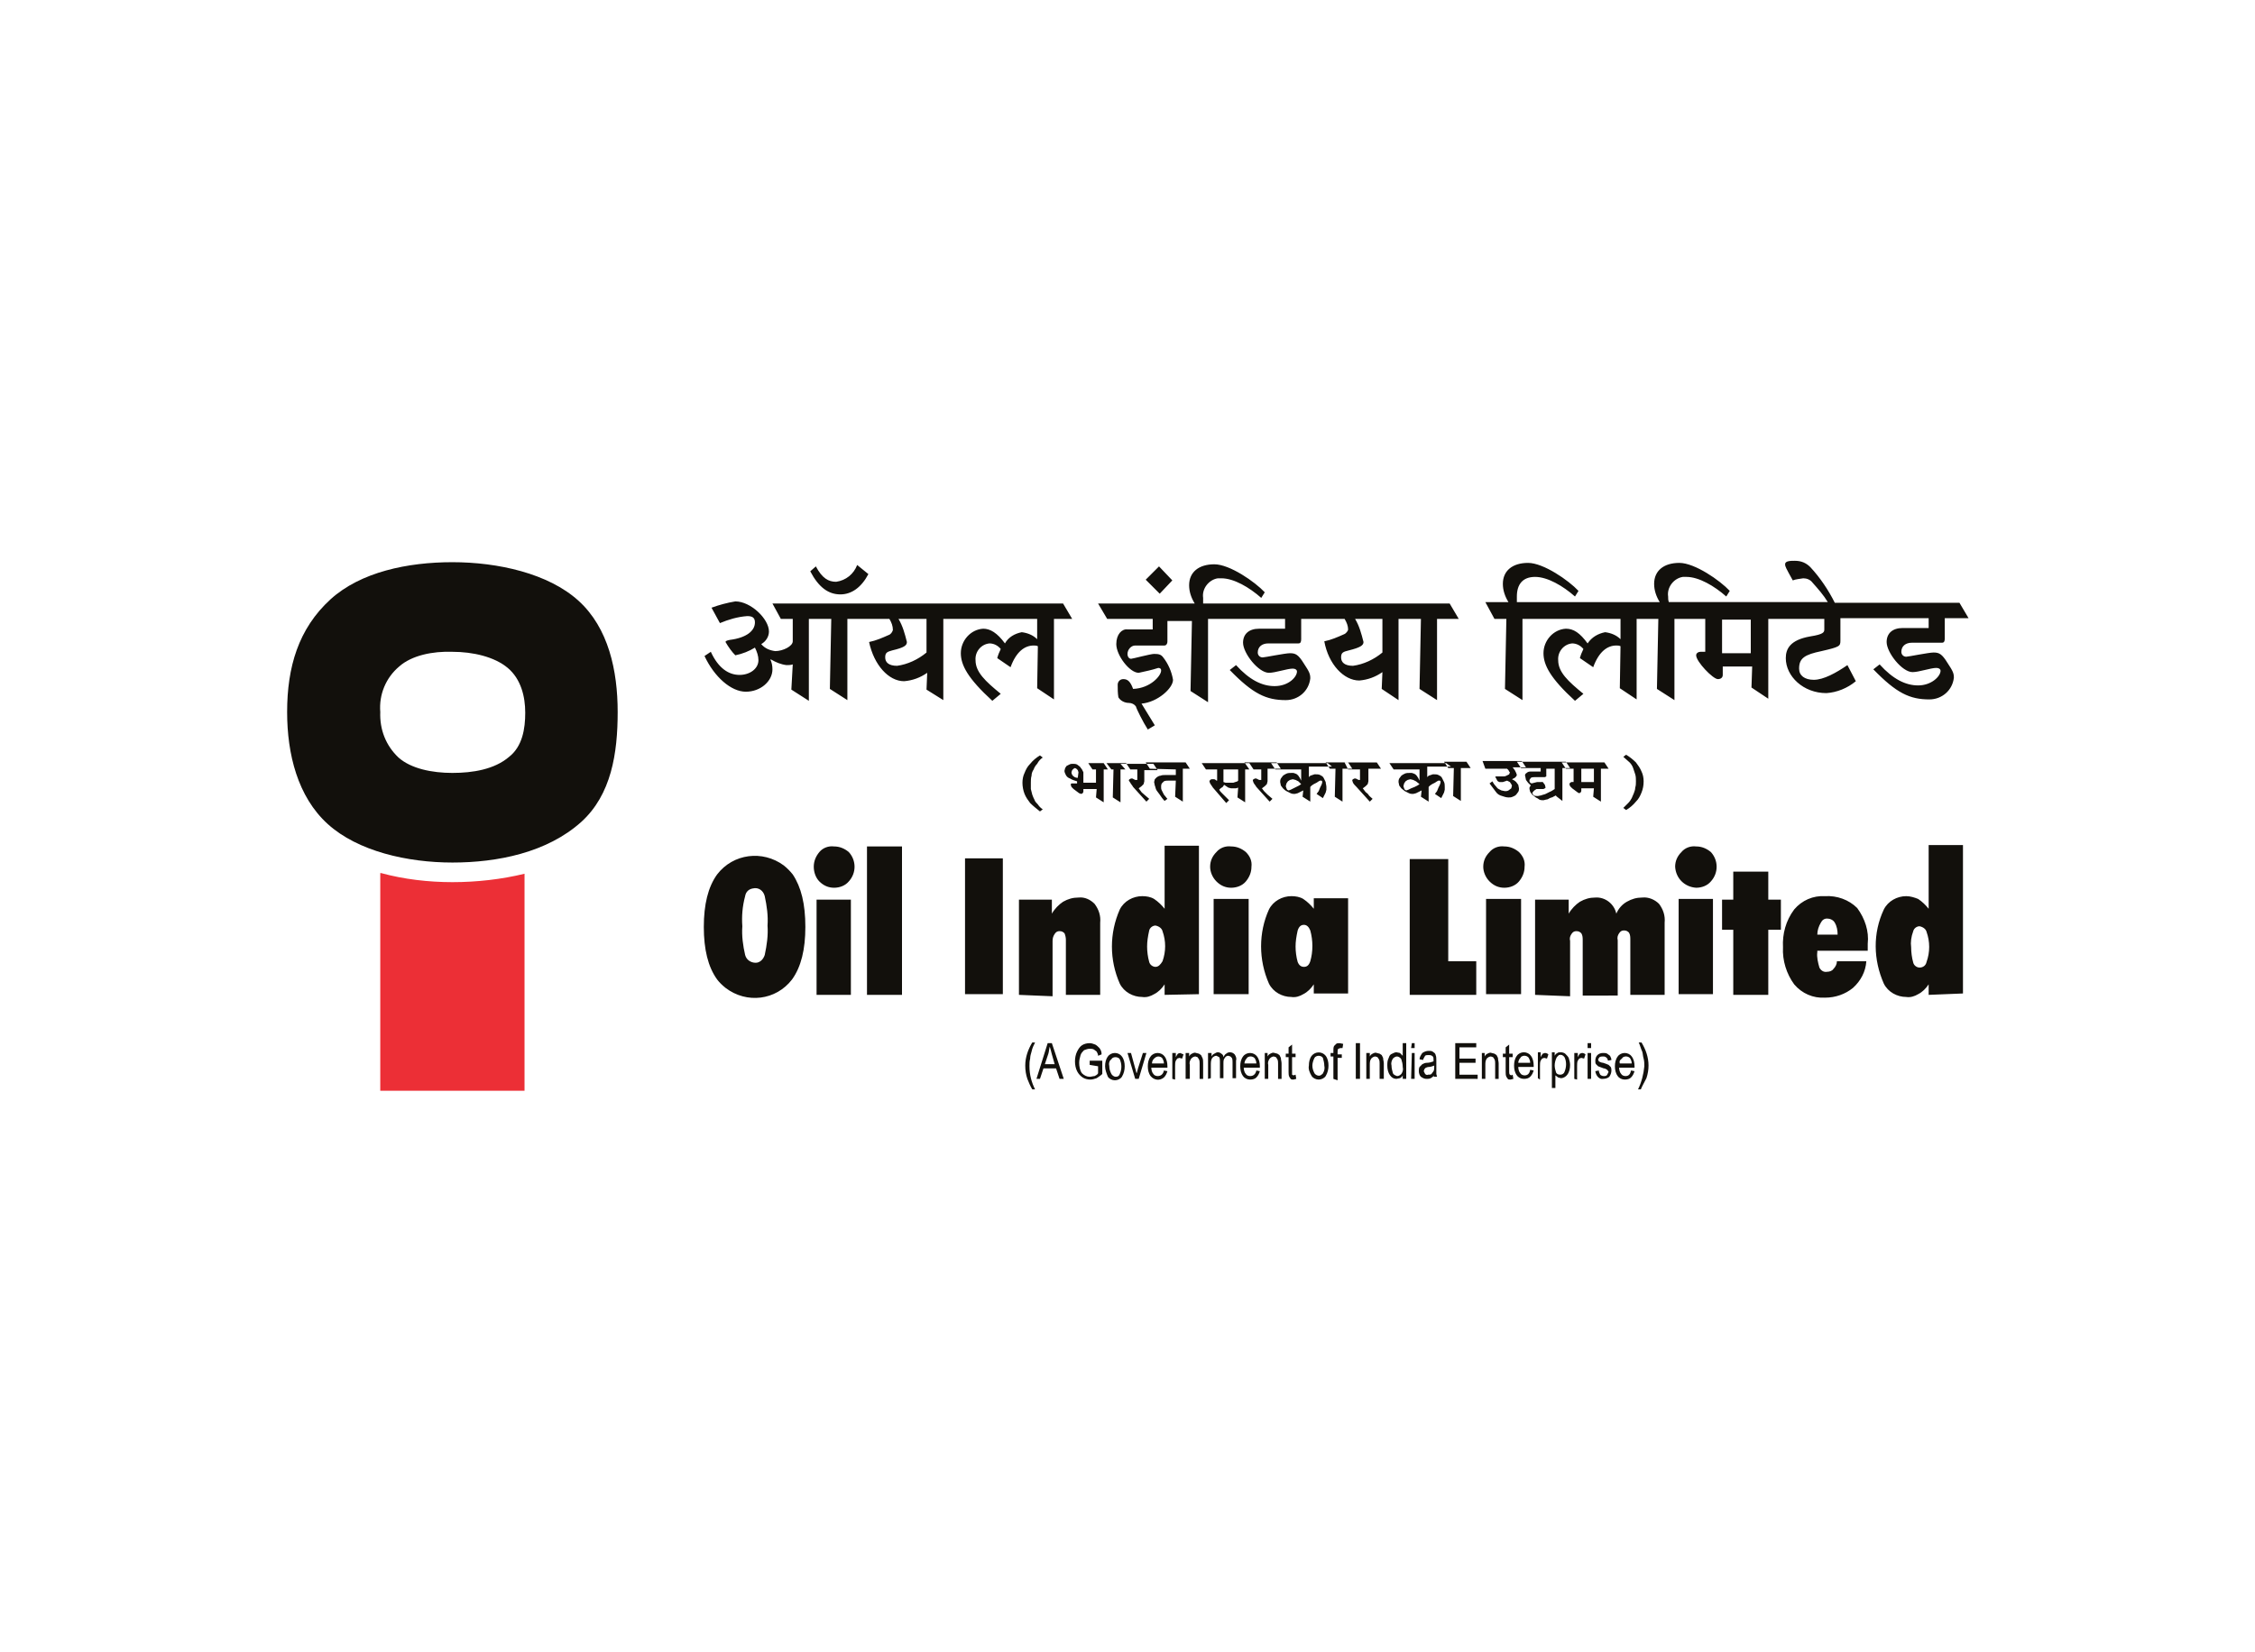
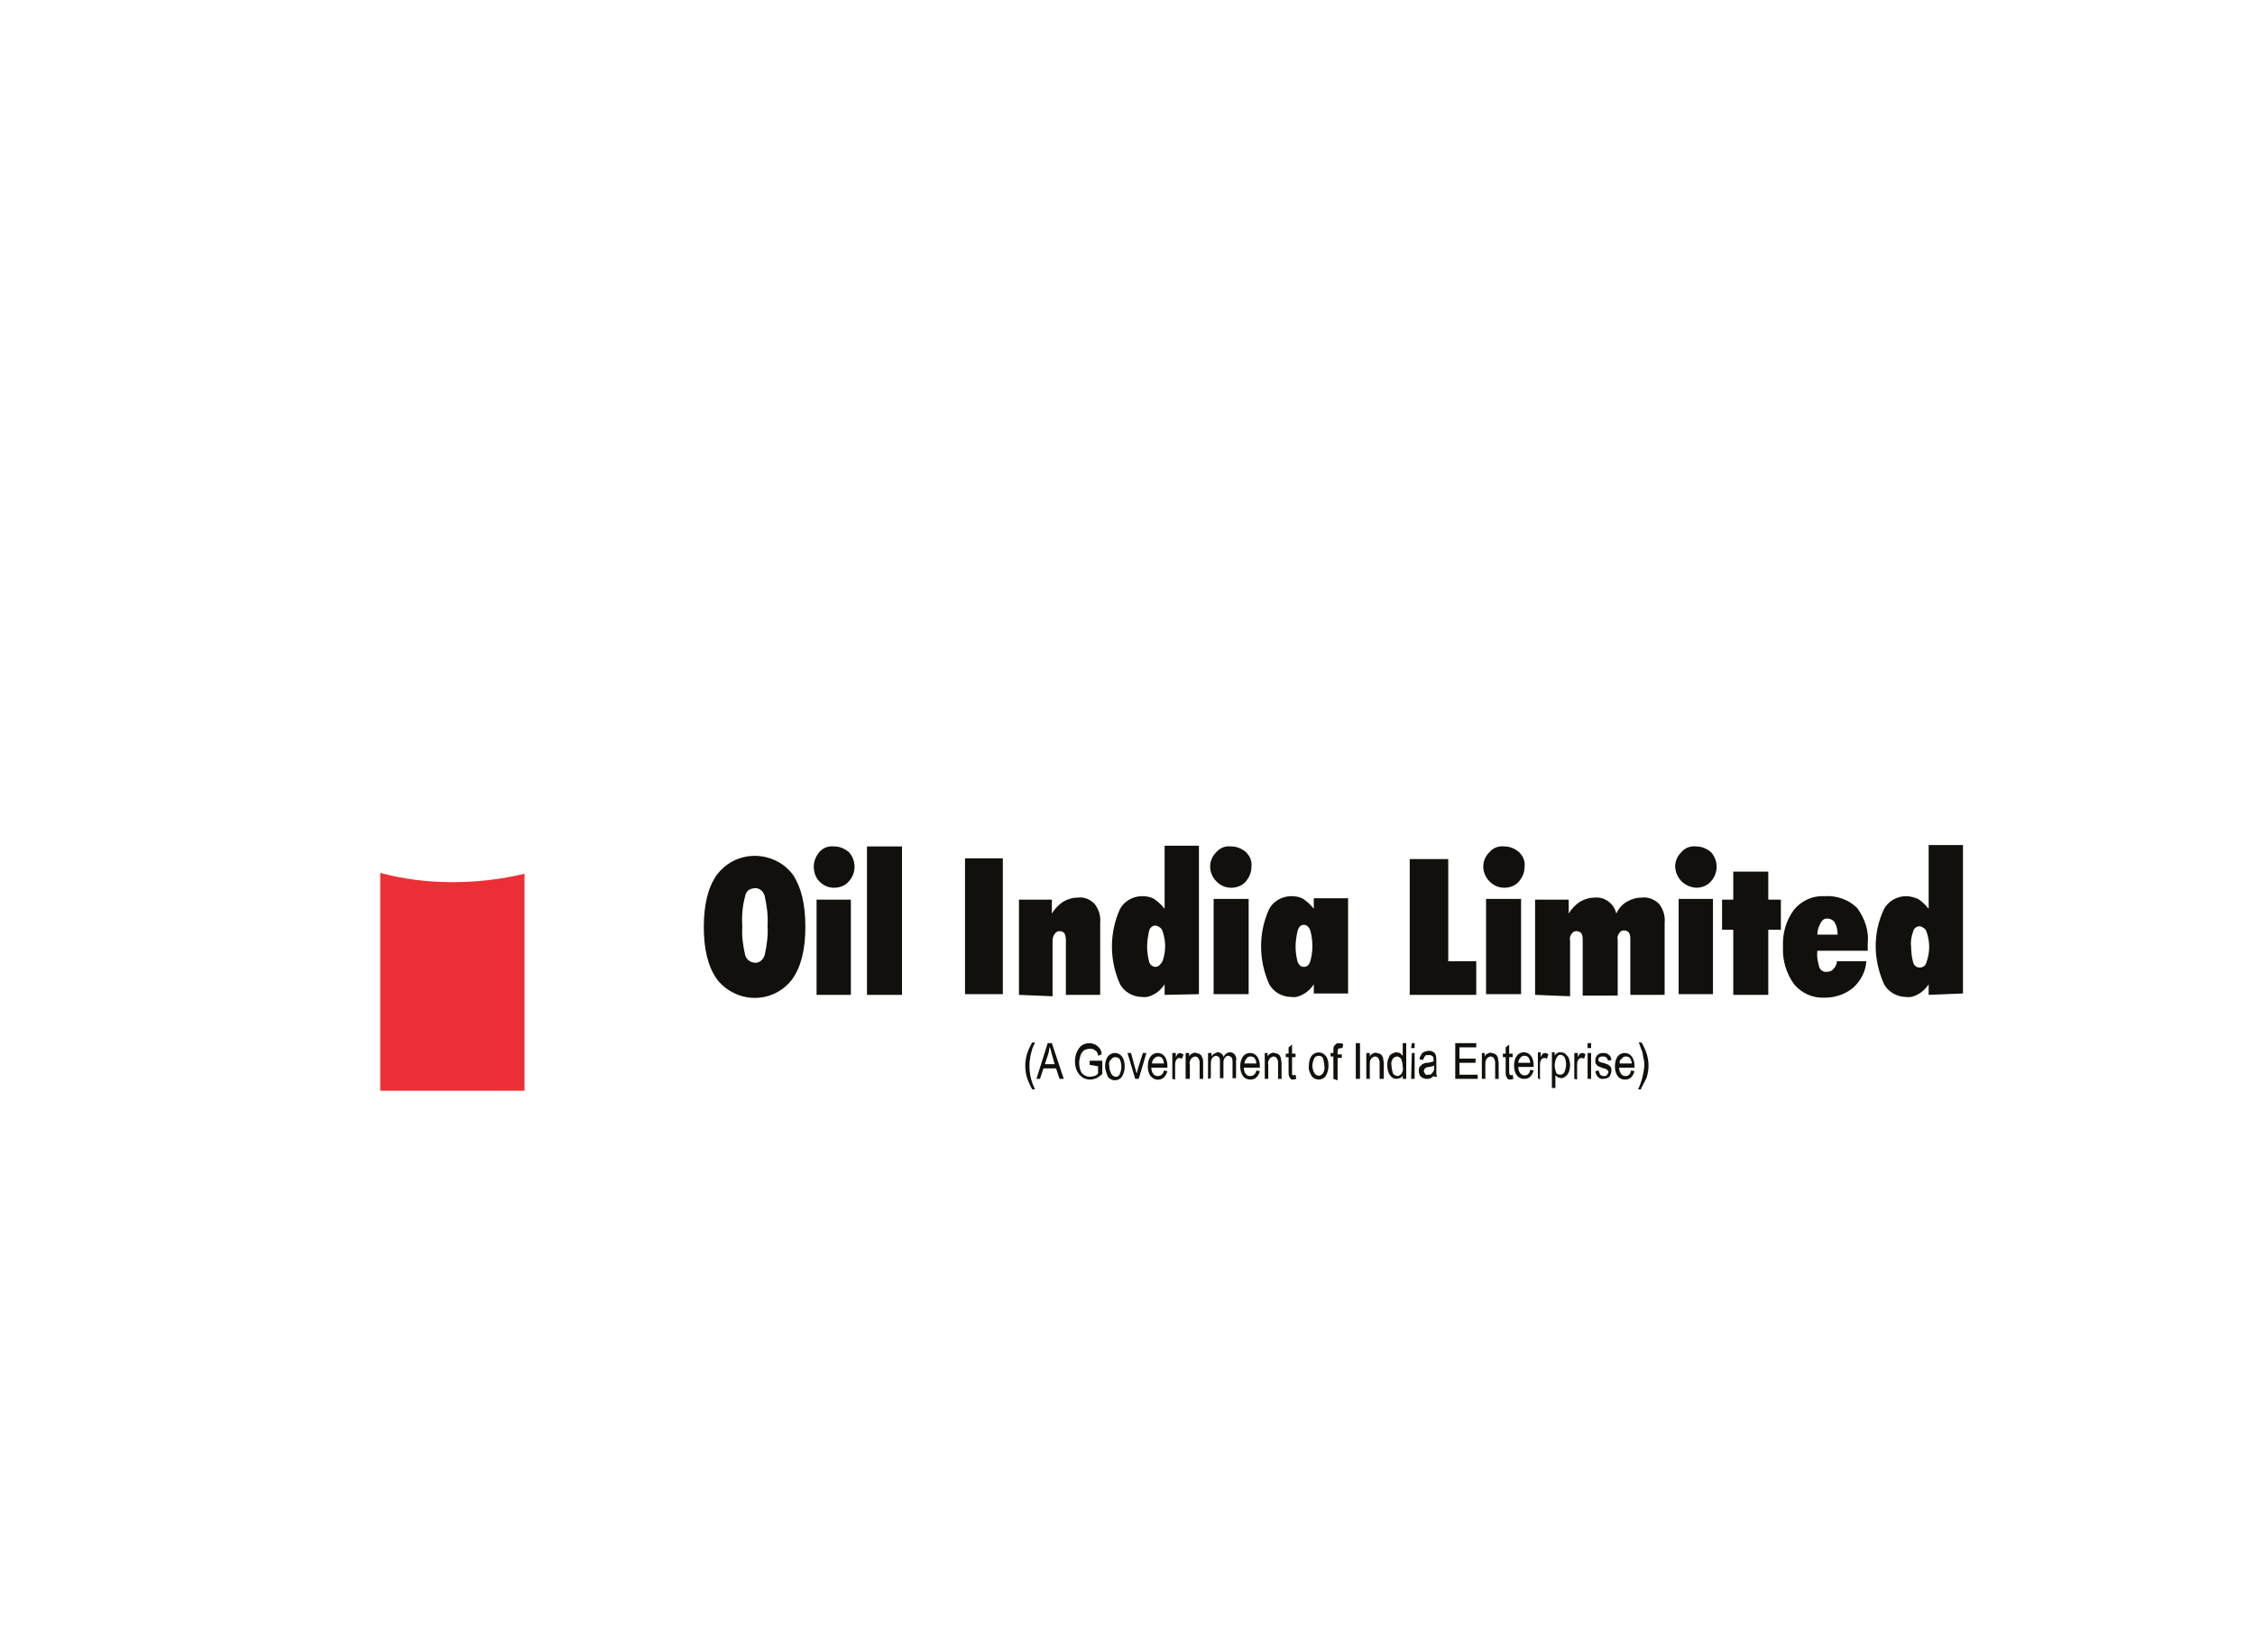
<svg xmlns="http://www.w3.org/2000/svg" version="1.0" id="Layer_1" x="0px" y="0px" viewBox="0 0 322 236" style="enable-background:new 0 0 322 236;" xml:space="preserve">
  <style type="text/css">
	.st0{fill-rule:evenodd;clip-rule:evenodd;fill:#EC2F36;}
	.st1{fill-rule:evenodd;clip-rule:evenodd;fill:#12100C;}
</style>
  <path class="st0" d="M54.3,124.7h0.1c3.3,0.9,6.8,1.3,10.2,1.3c3.5,0,7-0.4,10.3-1.2v31H54.3" />
-   <path class="st1" d="M64.6,93.1c2.9,0,6,0.7,7.9,2.3c1.9,1.6,2.5,4.1,2.5,6.4s-0.4,4.8-2.3,6.3c-2.1,1.8-5.2,2.3-8.1,2.3  c-2.9,0-5.9-0.6-7.7-2.2c-1.8-1.7-2.7-4-2.6-6.5c-0.2-2.5,0.8-4.9,2.7-6.5C58.8,93.6,61.8,93,64.6,93.1 M64.6,80.3  c6.5,0,13.7,1.6,18,5.5c4.3,3.9,5.6,10,5.6,15.9s-0.9,11.8-5.2,15.7c-4.9,4.4-12,5.8-18.4,5.8s-13.5-1.6-17.8-5.5s-5.8-10-5.8-16  c0-6.4,1.6-11.9,6.2-16.1C51.5,81.7,58.2,80.3,64.6,80.3" />
-   <path class="st1" d="M213.4,88.4h1.7l-0.2,10l2.5,1.6V88.4h14v2.9c-0.6-0.6-1.4-0.9-2.2-1c-1,0.2-1.9,0.7-2.5,1.6  c-1.1-1.5-2-2.1-3.1-2.1c-1.8,0.1-3.2,1.7-3.2,3.5c0,1.7,1,3.6,4.5,6.8l1.2-1c-2.2-1.8-3.6-3.1-3.6-4.8c-0.1-1.2,0.8-2.3,2-2.4  c0.6,0,1.2,0.3,1.6,0.8c-0.2,0.4-0.4,0.9-0.5,1.3l1.9,1.3c0.8-2.2,2-3.1,3.3-3.1c0.2,0,0.4,0,0.6,0.1l-0.1,6l2.4,1.6V88.4h3.1  l-0.2,10l2.5,1.6V88.4h4.4v4.7h-0.7c-0.3,0-0.6,0.2-0.6,0.5c0,0,0,0,0,0c0,0.9,2.4,3.4,3.1,3.4c0.4,0,0.7-0.2,0.7-0.6v-1.2h4.2  l-0.1,3l2.4,1.6V88.4h8v1.5c0,0.4-0.1,0.7-2,1c-2.9,0.5-3.5,1.8-3.5,3.1c0,2.6,2.5,5,5.8,5c1.5-0.1,3-0.7,4.2-1.7l-1.2-2.3  c-1.6,1.1-3.4,2.1-4.8,2.1c-1.3,0-2.1-0.6-2.1-1.6c0-1.5,0.8-2,3.2-2.5c2.6-0.6,2.7-0.7,2.7-1.5v-3.2h12.6v1.4h-3.7  c-1.5,0-2.3,0.8-2.3,2c0,1.5,2.2,4.3,3.7,4.3c0.9,0,2.6-0.6,3.4-0.6c0.4,0,0.6,0.2,0.6,0.4c0,0.8-1.3,2.1-3.2,2.1  c-1.8,0-3.6-0.9-5.5-3l-0.9,0.7c3.3,3.4,5.2,4.3,8,4.3c1.8,0,3.3-1.3,3.5-3.1c0-0.6-0.1-0.9-0.9-2.1c-0.8-1.3-1.2-1.5-2-1.5  c-0.7,0-3.6,0.6-3.9,0.6c-0.4,0-0.7-0.3-0.7-0.7c0-0.8,0.6-1.3,1.5-1.3h4.3c0.3,0,0.4-0.2,0.4-0.6v-2.9h3.4l-1.3-2.2H262  c-0.9-1.8-2.1-3.6-3.5-5.1c-0.6-0.6-1.3-0.9-2.2-0.9c-0.6,0-1.4,0-1.4,0.5c0,0.3,0.1,0.5,1.1,2.3c0.5-0.2,1-0.2,1.5-0.3  c0.5,0,1,0.2,1.3,0.6c0.8,0.9,1.6,1.8,2.2,2.8h-22.7c-0.1-0.3-0.1-0.5-0.1-0.8c-0.2-1.3,0.8-2.6,2.1-2.8c0.2,0,0.3,0,0.5,0  c1.8,0,4,1.3,5.7,2.8l0.5-0.8c-1.4-1.5-5-4-7.2-4s-3.6,1.1-3.6,3c0,0.9,0.3,1.8,0.8,2.6h-20.4c0-0.3,0-0.5,0-0.8  c0-1.7,0.8-2.8,2.6-2.8s4,1.3,5.7,2.8l0.5-0.8c-1.4-1.5-5-4-7.2-4s-3.6,1.1-3.6,3c0,0.9,0.3,1.8,0.8,2.6h-3.3 M197.4,88.4v4.8  c-1.2,1-2.7,1.7-4.2,1.9c-1.2,0-1.7-0.5-1.7-1.2s0.3-0.8,1.1-1c1.6-0.4,2.1-0.7,2.1-1.2c-0.3-1.2-0.6-2.3-1.2-3.3L197.4,88.4z   M167.4,82.9l-1.9-2l-1.9,1.9l2,2L167.4,82.9z M163.9,104.2l1-0.6l-1.9-3.1c2.3-0.2,4.5-2.2,4.5-3.4c-0.2-1.2-0.7-2.3-1.4-3.2  c-0.3-0.4-0.6-0.5-1.3-0.5c-0.5,0-3.1,0.7-3.3,0.7s-0.5-0.2-0.5-0.7c0-0.6,0.5-1.2,1.1-1.2h4.2c0.2,0,0.4-0.2,0.4-0.6v-2.9h3.5  l-0.2,10l2.5,1.6V88.4h11v1.4h-3.7c-1.5,0-2.3,0.8-2.3,2c0,1.5,2.2,4.3,3.7,4.3c0.9,0,2.6-0.6,3.4-0.6c0.4,0,0.6,0.2,0.6,0.4  c0,0.8-1.2,2.1-3.2,2.1c-1.8,0-3.6-0.9-5.5-3l-0.9,0.7c3.3,3.4,5.2,4.3,8,4.3c1.8,0,3.3-1.3,3.5-3.1c0-0.6-0.1-0.9-0.9-2.1  c-0.8-1.3-1.2-1.5-2-1.5c-0.7,0-3.6,0.6-3.9,0.6c-0.4,0-0.7-0.3-0.7-0.7c0-0.8,0.6-1.3,1.5-1.3h4.3c0.3,0,0.4-0.2,0.4-0.6v-2.9h6.2  c0.3,0.5,0.5,1,0.5,1.5c0,0.2-0.3,0.6-0.6,0.7c-0.9,0.4-1.8,0.8-2.8,1c0.6,3.3,2.8,5.6,5,5.6c1.2-0.1,2.3-0.5,3.3-1.2l-0.1,2.4  l2.4,1.6V88.4h3.2l-0.2,10l2.5,1.6V88.4h3.1l-1.3-2.2h-35.2c0-0.3,0-0.5,0-0.8c-0.2-1.3,0.8-2.6,2.1-2.8c0.2,0,0.3,0,0.5,0  c1.8,0,4,1.3,5.7,2.8l0.5-0.8c-1.4-1.5-5-4-7.2-4s-3.6,1.1-3.6,3c0,0.9,0.3,1.8,0.8,2.6h-13.8l1.3,2.2h6.5v1.5h-3.6  c-0.8-0.1-1.6,0.7-1.6,2.1c0,1.6,1.9,4.1,3.2,4.1c0.9-0.2,1.9-0.4,2.8-0.7c0.2,0,0.4,0.1,0.4,0.3c0,0,0,0,0,0.1c0,0.7-1.5,2.5-4,2.6  c-0.4-1.1-0.8-1.4-1.4-1.4c-0.5,0-0.8,0.4-0.8,0.8c0,0.6,0,1.2,0.1,1.8c0.3,0.5,0.9,0.8,1.5,0.8c0.4,0,0.8,0.2,1,0.5  C162.3,101.3,163.2,103.1,163.9,104.2 M132.3,88.4v4.8c-1.2,1-2.7,1.7-4.2,1.9c-1.2,0-1.7-0.5-1.7-1.2s0.3-0.8,1-1  c1.7-0.4,2.1-0.7,2.1-1.2c-0.3-1.2-0.6-2.3-1.2-3.3L132.3,88.4z M116.5,80.9l-0.8,0.7c1.2,2.3,2.6,3.3,4.3,3.3c1.6,0,3-1,4-2.9  l-1.6-1.3c-0.5,1.3-1.6,2.2-3,2.4C118.3,83.1,117.4,82.6,116.5,80.9 M101.5,93.1l-0.9,0.6c1.4,3,3.8,5.1,5.9,5.1s3.8-1.5,3.8-3.2  c0-0.5-0.1-1-0.3-1.4h0.1c0.7,0.4,1.4,0.7,2.2,0.8c0.3,0,0.6,0,0.9-0.1l-0.2,3.6l2.5,1.6V88.4h3.2l-0.2,10l2.5,1.6V88.4h6  c0.3,0.5,0.5,1,0.5,1.6c-0.1,0.3-0.3,0.6-0.6,0.7c-0.9,0.4-1.8,0.8-2.8,1c0.7,3.3,2.8,5.6,5,5.6c1.2-0.1,2.3-0.5,3.3-1.2l-0.1,2.4  l2.4,1.5V88.4h13.4v2.9c-0.6-0.6-1.4-0.9-2.2-1c-1,0.2-1.9,0.7-2.4,1.6c-1.1-1.5-2.1-2.1-3.1-2.1c-1.8,0.1-3.2,1.7-3.2,3.5  c0,1.7,1,3.6,4.5,6.8l1.2-1c-2.2-1.8-3.6-3.1-3.6-4.8c-0.1-1.2,0.8-2.3,2-2.4c0,0,0,0,0,0c0.6,0,1.2,0.3,1.6,0.8  c-0.2,0.4-0.4,0.9-0.5,1.3l1.9,1.3c0.8-2.2,2-3.1,3.3-3.1c0.2,0,0.4,0,0.6,0.1l-0.1,6l2.4,1.6V88.4h2.6l-1.3-2.2h-41.5l1.2,2.2h1.7  v3.2c0,0.7-1.4,1.4-2.5,1.4c-0.8-0.1-1.5-0.4-2-1c0.7-0.4,1.1-1.1,1.1-1.8c0-1.8-2.6-4.3-4.8-4.3c-1.2,0.2-2.3,0.5-3.4,0.9l1.2,2.2  c1.2-0.5,2.5-0.9,3.9-1c0.7,0,1.1,0.2,1.1,0.9c0,1.2-1.2,2.2-3.6,2.5c-0.5,0.1-0.6,0.2-0.6,0.3c0.4,0.7,0.9,1.4,1.4,1.9  c1-0.2,2-0.6,2.8-1.1c0.3,0.6,0.5,1.2,0.5,1.8c0,1.2-1.2,2.1-2.7,2.1S102.6,95.5,101.5,93.1 M245.9,88.5h4.1v4.8h-4.1V88.5z" />
  <path class="st1" d="M275.4,142.1v-1.5c-0.4,0.6-0.9,1.1-1.5,1.4c-0.5,0.3-1.1,0.5-1.7,0.4c-1.3,0-2.6-0.7-3.2-1.9  c-1.5-3.4-1.6-7.2,0-10.6c0.6-1.2,1.9-1.9,3.2-1.9c0.6,0,1.2,0.2,1.7,0.4c0.6,0.4,1.1,0.9,1.5,1.4v-9.1h4.9v21.2 M272.9,135.3  c0,0.7,0.1,1.5,0.3,2.2c0.1,0.4,0.5,0.7,0.9,0.7c0.5,0,0.9-0.3,1-0.8c0.5-1.4,0.5-2.9,0-4.3c-0.1-0.4-0.5-0.7-1-0.8  c-0.4,0-0.8,0.3-0.9,0.7C272.9,133.8,272.8,134.6,272.9,135.3 M266.5,137.3c-0.1,1.5-0.8,2.8-1.9,3.8c-1.1,0.9-2.5,1.4-4,1.4  c-1.7,0.1-3.3-0.6-4.4-1.9c-1.1-1.5-1.7-3.4-1.6-5.3c-0.1-1.9,0.4-3.8,1.6-5.4c1.1-1.3,2.7-2,4.4-1.9c1.7-0.1,3.4,0.5,4.6,1.7  c1.1,1.5,1.7,3.3,1.5,5.1v0.6v0.4h-7.2v0.2c-0.1,0.7,0.1,1.5,0.3,2.2c0.2,0.4,0.6,0.7,1.1,0.6c0.3,0,0.7-0.1,0.9-0.4  c0.3-0.3,0.5-0.7,0.5-1.1L266.5,137.3z M259.5,133.5h2.9c0-0.6-0.1-1.2-0.4-1.7c-0.2-0.4-0.7-0.6-1.1-0.6c-0.4,0-0.7,0.2-0.9,0.6  C259.7,132.3,259.5,132.9,259.5,133.5 M247.5,142.1v-9.3h-1.6v-4.3h1.6v-4h5v4h1.8v4.3h-1.8v9.3L247.5,142.1z M239.7,128.4h4.9v13.6  h-4.9V128.4z M239.2,123.8c0-0.8,0.3-1.5,0.9-2.1c0.5-0.6,1.3-0.9,2.1-0.8c0.8,0,1.5,0.3,2.1,0.8c1.1,1.2,1.1,3,0,4.2  c-0.5,0.6-1.3,0.9-2.1,0.9C240.6,126.7,239.3,125.5,239.2,123.8C239.2,123.8,239.2,123.8,239.2,123.8 M219.2,142.1v-13.6h4.8v2  c0.4-0.7,1-1.3,1.6-1.7c0.7-0.4,1.4-0.6,2.2-0.6c1.4-0.1,2.7,0.9,3,2.3c0.3-0.7,0.8-1.3,1.5-1.7c0.7-0.4,1.4-0.6,2.2-0.6  c0.9-0.1,1.8,0.3,2.4,0.9c0.6,0.8,0.9,1.7,0.8,2.7v10.3h-4.9v-7.9c0-0.3,0-0.7-0.2-1c-0.2-0.2-0.4-0.3-0.7-0.3  c-0.3,0-0.5,0.1-0.7,0.4c-0.2,0.3-0.3,0.6-0.2,1v7.9H226v-7.9c0-0.3,0-0.7-0.2-1c-0.2-0.2-0.4-0.3-0.7-0.3c-0.3,0-0.5,0.1-0.7,0.4  c-0.2,0.3-0.3,0.6-0.2,1v7.9L219.2,142.1z M212.2,128.4h5v13.6h-5V128.4z M211.8,123.8c0-0.8,0.3-1.5,0.9-2.1  c0.5-0.6,1.3-0.9,2.1-0.8c0.8,0,1.5,0.3,2.1,0.8c0.6,0.6,0.9,1.3,0.8,2.1c0,0.8-0.3,1.5-0.8,2.1c-0.5,0.6-1.3,0.9-2.1,0.9  c-0.8,0-1.5-0.3-2.1-0.9C212.1,125.3,211.8,124.5,211.8,123.8 M201.3,142.1v-19.4h5.5v14.6h4v4.8L201.3,142.1z M187.6,142.1v-1.5  c-0.4,0.6-0.9,1.1-1.5,1.4c-0.5,0.3-1.1,0.5-1.7,0.4c-1.3,0-2.6-0.7-3.2-1.9c-1.5-3.4-1.5-7.3,0-10.6c0.6-1.2,1.9-1.9,3.2-1.9  c0.6,0,1.2,0.1,1.7,0.4c0.6,0.4,1.1,0.9,1.5,1.4v-1.5h4.9v13.6H187.6z M185,135.2c0,0.7,0.1,1.5,0.3,2.2c0.2,0.5,0.5,0.7,0.9,0.7  s0.7-0.2,0.9-0.8c0.2-0.7,0.3-1.4,0.3-2.2c0-0.7-0.1-1.5-0.3-2.2c-0.2-0.5-0.5-0.8-0.9-0.8s-0.7,0.2-0.9,0.8  C185.1,133.8,185,134.5,185,135.2 M173.3,128.4h5v13.6h-5V128.4z M172.8,123.8c0-0.8,0.3-1.5,0.9-2.1c0.5-0.6,1.3-0.9,2.1-0.8  c0.8,0,1.5,0.3,2.1,0.8c0.6,0.6,0.9,1.3,0.8,2.1c0,0.8-0.3,1.5-0.8,2.1c-0.5,0.6-1.3,0.9-2.1,0.9c-0.8,0-1.5-0.3-2.1-0.9  C173.1,125.3,172.8,124.5,172.8,123.8 M166.3,142.1v-1.5c-0.4,0.6-0.9,1.1-1.5,1.4c-0.5,0.3-1.1,0.5-1.7,0.4c-1.3,0-2.6-0.7-3.2-1.9  c-1.5-3.4-1.5-7.2,0-10.6c0.6-1.2,1.9-1.9,3.2-1.9c0.6,0,1.2,0.1,1.7,0.4c0.6,0.4,1.1,0.9,1.5,1.4v-9h4.9v21.2L166.3,142.1z   M163.8,135.2c0,0.7,0.1,1.5,0.3,2.2c0.1,0.4,0.5,0.7,0.9,0.7c0.4,0,0.7-0.3,1-0.8c0.5-1.4,0.5-2.9,0-4.3c-0.1-0.4-0.5-0.7-1-0.8  c-0.4,0-0.8,0.3-0.9,0.7C163.9,133.8,163.8,134.5,163.8,135.2 M145.5,142.1v-13.6h4.7v2c0.4-0.7,1-1.3,1.6-1.7  c0.7-0.4,1.4-0.6,2.2-0.6c0.9-0.1,1.7,0.3,2.3,0.9c0.6,0.8,0.9,1.7,0.8,2.7v10.3h-4.9v-7.9c0-0.3-0.1-0.7-0.2-0.9  c-0.2-0.2-0.4-0.3-0.7-0.3c-0.3,0-0.5,0.1-0.7,0.4c-0.2,0.3-0.3,0.6-0.3,1v7.9L145.5,142.1z M137.8,122.6h5.4v19.4h-5.4V122.6z   M123.8,120.9h5v21.2h-5V120.9z M116.6,128.5h4.9v13.6h-4.9V128.5z M116.2,123.8c0-0.8,0.3-1.5,0.8-2.1c0.5-0.6,1.3-0.9,2.1-0.8  c0.8,0,1.5,0.3,2.1,0.8c1.1,1.2,1.1,3,0,4.2c-0.5,0.6-1.3,0.9-2.1,0.9c-0.8,0-1.5-0.3-2.1-0.9C116.5,125.4,116.2,124.6,116.2,123.8   M100.5,132.4c0-3.2,0.6-5.7,1.9-7.5c2.3-3,6.5-3.5,9.5-1.3c0.5,0.4,0.9,0.8,1.3,1.3c1.2,1.8,1.8,4.2,1.8,7.5c0,3.2-0.6,5.7-1.9,7.5  c-2.3,3-6.5,3.5-9.5,1.2c-0.5-0.4-0.9-0.8-1.2-1.2C101.1,138.1,100.5,135.6,100.5,132.4 M106,132.3c-0.1,1.4,0.1,2.8,0.4,4.1  c0.2,0.8,1,1.2,1.7,1.1c0.5-0.1,0.9-0.5,1.1-1.1c0.3-1.4,0.5-2.8,0.4-4.2c0.1-1.4-0.1-2.8-0.4-4.2c-0.2-0.8-0.9-1.3-1.7-1.1  c-0.6,0.1-1,0.5-1.1,1.1C106,129.5,105.9,130.9,106,132.3" />
  <path class="st1" d="M234.3,155.6h-0.4c0.5-1,0.8-2.2,0.9-3.3c0-0.4,0-0.7-0.1-1.1c-0.1-0.3-0.1-0.7-0.2-1c-0.2-0.4-0.3-0.9-0.5-1.3  h0.4c0.6,1,1,2.1,1,3.3c0,0.6-0.1,1.2-0.3,1.8C234.8,154.6,234.5,155.1,234.3,155.6 M231.3,151.9h1.7c0-0.3-0.1-0.5-0.2-0.7  c-0.2-0.3-0.7-0.4-1-0.2c-0.1,0-0.1,0.1-0.2,0.2C231.3,151.4,231.2,151.6,231.3,151.9 M232.9,152.9l0.5,0.1  c-0.1,0.3-0.2,0.6-0.5,0.9c-0.2,0.2-0.5,0.3-0.9,0.3c-0.4,0-0.8-0.2-1-0.5c-0.3-0.4-0.4-0.9-0.4-1.4c0-0.5,0.1-1,0.4-1.4  c0.2-0.3,0.6-0.5,1-0.5c0.4,0,0.8,0.2,1,0.5c0.3,0.4,0.4,0.9,0.4,1.4v0.2h-2.2c0,0.3,0.1,0.7,0.3,0.9c0.1,0.2,0.4,0.3,0.6,0.3  C232.6,153.7,232.8,153.4,232.9,152.9 M227.8,153l0.5-0.1c0,0.2,0.1,0.4,0.2,0.6c0.1,0.1,0.3,0.2,0.5,0.2c0.2,0,0.4,0,0.5-0.2  l0.2-0.4l-0.2-0.3c-0.2-0.1-0.3-0.2-0.5-0.2c-0.3-0.1-0.5-0.2-0.8-0.3l-0.3-0.3c-0.1-0.1-0.1-0.3-0.1-0.5c0-0.3,0.1-0.6,0.3-0.8  c0.2-0.2,0.5-0.3,0.8-0.3c0.2,0,0.4,0,0.6,0.1l0.4,0.3c0.1,0.2,0.2,0.4,0.2,0.6l-0.5,0.1c0-0.3-0.3-0.6-0.6-0.6c0,0,0,0-0.1,0  c-0.2,0-0.3,0-0.5,0.1l-0.2,0.3l0.1,0.3c0.2,0.1,0.4,0.2,0.6,0.2c0.3,0.1,0.6,0.2,0.8,0.3l0.3,0.3c0.1,0.2,0.1,0.3,0.1,0.5  c0,0.3-0.1,0.6-0.3,0.9c-0.2,0.2-0.6,0.3-0.9,0.3C228.4,154.2,227.9,153.7,227.8,153C227.8,153,227.8,153,227.8,153 M226.7,150.4  h0.5v3.7h-0.5V150.4z M226.7,149h0.5v0.7h-0.5V149z M224.8,154.1v-3.7h0.5v0.6c0.1-0.2,0.2-0.4,0.3-0.5l0.3-0.1  c0.2,0,0.4,0.1,0.5,0.2l-0.2,0.6l-0.4-0.1l-0.3,0.1l-0.2,0.3c-0.1,0.2-0.1,0.5-0.1,0.8v1.9L224.8,154.1z M222,152.2  c0,0.3,0.1,0.7,0.2,1c0.1,0.2,0.3,0.3,0.6,0.3c0.2,0,0.5-0.1,0.6-0.4c0.3-0.7,0.3-1.5,0-2.1c-0.2-0.3-0.5-0.4-0.8-0.3  c-0.1,0.1-0.2,0.2-0.3,0.3C222.1,151.4,222,151.8,222,152.2 M221.6,155.4v-5.1h0.4v0.5c0.1-0.2,0.2-0.3,0.4-0.4  c0.1-0.1,0.3-0.1,0.5-0.1c0.2,0,0.5,0.1,0.6,0.2c0.2,0.2,0.4,0.4,0.5,0.6c0.1,0.3,0.2,0.7,0.2,1c0,0.5-0.1,1-0.4,1.4  c-0.2,0.3-0.6,0.5-0.9,0.5l-0.4-0.1l-0.4-0.3v1.8L221.6,155.4z M219.6,154v-3.7h0.4v0.7c0.1-0.2,0.2-0.4,0.3-0.5l0.3-0.1  c0.2,0,0.4,0.1,0.5,0.2l-0.2,0.6l-0.4-0.1l-0.3,0.1l-0.2,0.3c-0.1,0.2-0.1,0.5-0.1,0.8v1.9L219.6,154z M216.8,151.8h1.7  c0-0.3-0.1-0.5-0.2-0.7c-0.2-0.3-0.7-0.4-1-0.2c-0.1,0-0.1,0.1-0.2,0.2C216.9,151.3,216.8,151.6,216.8,151.8 M218.5,152.8l0.5,0.1  c-0.1,0.3-0.2,0.6-0.5,0.9c-0.2,0.2-0.5,0.3-0.9,0.3c-0.4,0-0.8-0.2-1-0.5c-0.3-0.4-0.4-0.9-0.4-1.4c0-0.5,0.1-1,0.4-1.4  c0.2-0.3,0.6-0.5,1-0.5c0.4,0,0.8,0.2,1,0.5c0.3,0.4,0.4,0.9,0.4,1.4v0.2h-2.2c0,0.3,0.1,0.7,0.3,0.9c0.1,0.2,0.4,0.3,0.6,0.3  C218.1,153.6,218.4,153.4,218.5,152.8 M216,153.5l0.1,0.6l-0.4,0.1c-0.2,0-0.3,0-0.4-0.1l-0.2-0.3c-0.1-0.2-0.1-0.5-0.1-0.7v-2.1  h-0.4v-0.5h0.4v-0.9l0.5-0.4v1.3h0.5v0.5h-0.5v2.1c0,0.1,0,0.3,0.1,0.4l0.2,0.1L216,153.5 M211.6,154.1v-3.7h0.4v0.5  c0.1-0.2,0.2-0.3,0.4-0.4c0.2-0.1,0.4-0.2,0.6-0.1l0.4,0.1l0.3,0.2l0.2,0.4c0,0.3,0.1,0.5,0.1,0.8v2.2h-0.5v-2.2  c0-0.2,0-0.4-0.1-0.6l-0.2-0.3l-0.3-0.1c-0.2,0-0.4,0.1-0.6,0.3c-0.2,0.3-0.2,0.6-0.2,0.9v2L211.6,154.1z M207.8,154.1V149h3v0.6  h-2.4v1.6h2.3v0.6h-2.3v1.7h2.6v0.6L207.8,154.1z M204.8,152.2c-0.3,0.1-0.5,0.2-0.8,0.2c-0.2,0-0.3,0.1-0.4,0.1l-0.2,0.2l-0.1,0.3  l0.2,0.4c0.1,0.1,0.3,0.2,0.4,0.1c0.2,0,0.4,0,0.5-0.1l0.3-0.4c0.1-0.2,0.1-0.4,0.1-0.7V152.2z M204.8,153.6  c-0.2,0.2-0.3,0.3-0.5,0.4c-0.2,0.1-0.4,0.1-0.6,0.1c-0.3,0-0.5-0.1-0.8-0.3c-0.2-0.2-0.3-0.5-0.3-0.8c0-0.2,0-0.4,0.1-0.6l0.4-0.4  c0.2-0.1,0.4-0.2,0.7-0.2c0.3,0,0.6-0.1,0.9-0.2v-0.2c0-0.2,0-0.4-0.1-0.5c-0.2-0.2-0.4-0.2-0.6-0.2c-0.2,0-0.4,0-0.5,0.1  c-0.1,0.2-0.2,0.3-0.3,0.6l-0.5-0.1c0-0.3,0.2-0.6,0.4-0.9c0.3-0.2,0.6-0.3,0.9-0.3c0.3,0,0.5,0,0.7,0.2c0.2,0.1,0.3,0.3,0.3,0.4  c0.1,0.2,0.1,0.5,0.1,0.8v0.8c0,0.4,0,0.7,0,1.1l0.1,0.4h-0.5L204.8,153.6 M201.6,150.4h0.4v3.7h-0.5L201.6,150.4z M201.6,149h0.4  v0.7h-0.5L201.6,149z M198.7,152.2c0,0.4,0.1,0.7,0.2,1.1c0.1,0.2,0.3,0.3,0.6,0.4c0.2,0,0.4-0.1,0.6-0.3c0.2-0.3,0.3-0.6,0.2-1  c0-0.4-0.1-0.8-0.2-1.1c-0.1-0.2-0.4-0.4-0.6-0.4c-0.2,0-0.4,0.1-0.6,0.3C198.7,151.5,198.6,151.9,198.7,152.2 M200.3,154.1v-0.5  c-0.1,0.2-0.2,0.3-0.4,0.4l-0.5,0.1c-0.4,0-0.7-0.2-0.9-0.5c-0.3-0.4-0.4-0.9-0.4-1.4c0-0.4,0-0.7,0.2-1.1c0.1-0.3,0.2-0.5,0.5-0.6  c0.2-0.1,0.4-0.2,0.6-0.2l0.5,0.1l0.4,0.4V149h0.5v5.1L200.3,154.1z M195.1,154.1v-3.7h0.5v0.5c0.1-0.2,0.2-0.3,0.4-0.4  c0.2-0.1,0.4-0.2,0.6-0.1l0.4,0.1l0.3,0.2l0.2,0.4c0,0.3,0.1,0.5,0.1,0.8v2.2H197v-2.2c0-0.2,0-0.4-0.1-0.6l-0.2-0.3l-0.3-0.1  c-0.2,0-0.4,0.1-0.6,0.3c-0.2,0.3-0.2,0.6-0.2,0.9v2L195.1,154.1z M193.6,149h0.6v5.1h-0.6V149z M190.4,154.1v-3.2h-0.4v-0.5h0.4  V150c0-0.2,0-0.4,0.1-0.6l0.3-0.3c0.1-0.1,0.3-0.1,0.5-0.1l0.5,0.1l-0.1,0.6h-0.3l-0.3,0.1c-0.1,0.1-0.1,0.3-0.1,0.5v0.3h0.6v0.5  h-0.6v3.2L190.4,154.1z M187.4,152.2c0,0.4,0.1,0.7,0.3,1.1c0.2,0.3,0.7,0.5,1,0.2c0.1-0.1,0.2-0.1,0.2-0.2c0.2-0.3,0.3-0.7,0.2-1.1  c0-0.4-0.1-0.7-0.2-1.1c-0.1-0.2-0.4-0.3-0.6-0.3c-0.2,0-0.5,0.1-0.6,0.3C187.5,151.5,187.4,151.9,187.4,152.2 M186.9,152.2  c0-0.5,0.1-1,0.4-1.4c0.5-0.6,1.3-0.6,1.8-0.2c0.1,0.1,0.1,0.1,0.2,0.2c0.3,0.4,0.4,0.9,0.4,1.4c0,0.5-0.1,1-0.4,1.5  c-0.2,0.3-0.6,0.5-1,0.5c-0.4,0-0.8-0.2-1-0.5C187,153.2,186.8,152.7,186.9,152.2 M185,153.5l0.1,0.6l-0.4,0.1c-0.2,0-0.3,0-0.4-0.1  l-0.2-0.3c-0.1-0.2-0.1-0.5-0.1-0.7v-2.1h-0.4v-0.5h0.4v-0.9l0.5-0.4v1.3h0.5v0.5h-0.5v2.1c0,0.1,0,0.3,0,0.4l0.2,0.1L185,153.5   M180.6,154.1v-3.7h0.4v0.5c0.1-0.2,0.2-0.3,0.4-0.4c0.2-0.1,0.4-0.2,0.6-0.1l0.4,0.1l0.3,0.2l0.2,0.4c0,0.3,0.1,0.5,0.1,0.8v2.2  h-0.5v-2.2c0-0.2,0-0.4-0.1-0.6l-0.2-0.3l-0.3-0.1c-0.2,0-0.4,0.1-0.6,0.3c-0.2,0.3-0.3,0.6-0.2,0.9v2L180.6,154.1z M177.7,151.9  h1.7c0-0.3-0.1-0.5-0.2-0.7c-0.2-0.3-0.7-0.4-1-0.2c-0.1,0-0.1,0.1-0.2,0.2C177.8,151.4,177.7,151.7,177.7,151.9 M179.4,152.9  l0.5,0.1c-0.1,0.3-0.2,0.6-0.5,0.9c-0.2,0.2-0.5,0.3-0.9,0.3c-0.4,0-0.8-0.2-1-0.5c-0.3-0.4-0.4-0.9-0.4-1.4c0-0.5,0.1-1,0.4-1.4  c0.2-0.3,0.6-0.5,1-0.5c0.4,0,0.8,0.2,1,0.5c0.3,0.4,0.4,0.9,0.4,1.4v0.2h-2.3c0,0.3,0.1,0.7,0.3,0.9c0.1,0.2,0.4,0.3,0.6,0.3  C179,153.7,179.3,153.4,179.4,152.9 M172.5,154.1v-3.7h0.5v0.5c0.1-0.2,0.2-0.3,0.4-0.4c0.2-0.1,0.3-0.2,0.5-0.2  c0.2,0,0.4,0.1,0.5,0.2c0.2,0.1,0.3,0.3,0.3,0.5c0.1-0.2,0.2-0.4,0.4-0.5c0.1-0.1,0.3-0.2,0.5-0.2c0.3,0,0.5,0.1,0.7,0.3  c0.2,0.3,0.3,0.6,0.2,0.9v2.5h-0.5v-2.3c0-0.2,0-0.4-0.1-0.6l-0.2-0.2l-0.3-0.1c-0.2,0-0.4,0.1-0.5,0.3c-0.2,0.2-0.2,0.5-0.2,0.8  v2.1h-0.5v-2.4c0-0.2,0-0.4-0.1-0.6l-0.4-0.2c-0.2,0-0.4,0.1-0.6,0.3c-0.2,0.3-0.2,0.7-0.2,1v1.9L172.5,154.1z M169.3,154.1v-3.7  h0.5v0.5c0.1-0.2,0.2-0.3,0.4-0.4c0.2-0.1,0.4-0.2,0.6-0.1l0.4,0.1l0.3,0.2l0.2,0.4c0.1,0.2,0.1,0.5,0.1,0.8v2.2h-0.5v-2.2  c0-0.2,0-0.4-0.1-0.6L171,151l-0.3-0.1c-0.2,0-0.4,0.1-0.6,0.3c-0.2,0.3-0.3,0.6-0.2,0.9v2L169.3,154.1z M167.4,154.1v-3.7h0.5v0.6  c0.1-0.2,0.2-0.4,0.3-0.5l0.3-0.1l0.5,0.2l-0.2,0.6l-0.4-0.1l-0.3,0.1l-0.2,0.3c-0.1,0.2-0.1,0.5-0.1,0.8v1.9L167.4,154.1z   M164.5,151.9h1.7c0-0.3-0.1-0.5-0.2-0.7c-0.1-0.2-0.4-0.3-0.6-0.3c-0.2,0-0.4,0.1-0.6,0.3C164.6,151.4,164.5,151.6,164.5,151.9   M166.2,152.9l0.5,0.1c-0.1,0.3-0.2,0.6-0.5,0.9c-0.6,0.5-1.4,0.4-1.9-0.2c-0.3-0.4-0.4-0.9-0.4-1.4c0-0.5,0.1-1,0.4-1.4  c0.2-0.3,0.6-0.5,1-0.5c0.4,0,0.8,0.2,1,0.5c0.3,0.4,0.4,0.9,0.4,1.4v0.2h-2.3c0,0.3,0.1,0.7,0.3,0.9c0.1,0.2,0.4,0.3,0.6,0.3  C165.8,153.7,166.1,153.4,166.2,152.9 M162.1,154.1l-1.1-3.7h0.5l0.6,2.2c0.1,0.2,0.1,0.5,0.2,0.7c0.1-0.2,0.1-0.4,0.2-0.7l0.7-2.2  h0.5l-1.1,3.7L162.1,154.1z M158.4,152.3c0,0.4,0.1,0.7,0.3,1.1c0.1,0.2,0.4,0.4,0.6,0.4c0.3,0,0.5-0.1,0.6-0.4  c0.3-0.7,0.3-1.4,0-2.1c-0.1-0.2-0.4-0.3-0.6-0.3c-0.3,0-0.5,0.1-0.6,0.3C158.4,151.5,158.3,151.9,158.4,152.3 M157.8,152.3  c0-0.5,0.1-1,0.4-1.4c0.2-0.3,0.6-0.5,1-0.5c0.4,0,0.8,0.2,1,0.5c0.3,0.4,0.4,0.9,0.4,1.4c0,0.5-0.1,1-0.4,1.5  c-0.2,0.3-0.6,0.5-1,0.5c-0.4,0-0.8-0.2-1-0.5C158,153.3,157.8,152.8,157.8,152.3 M155.6,152.1v-0.6h1.8v1.9  c-0.2,0.2-0.5,0.4-0.8,0.6c-0.3,0.1-0.6,0.2-0.9,0.2c-0.4,0-0.8-0.1-1.1-0.3c-0.3-0.2-0.6-0.5-0.8-0.9c-0.2-0.4-0.3-0.9-0.3-1.4  c0-0.5,0.1-1,0.3-1.4c0.2-0.4,0.4-0.7,0.7-0.9c0.3-0.2,0.7-0.3,1.1-0.3c0.3,0,0.5,0.1,0.8,0.2c0.2,0.1,0.4,0.3,0.6,0.5  c0.2,0.3,0.3,0.5,0.3,0.9l-0.5,0.2c0-0.2-0.1-0.4-0.2-0.6l-0.4-0.3c-0.2-0.1-0.4-0.1-0.6-0.1c-0.3,0-0.5,0.1-0.8,0.2  c-0.2,0.2-0.4,0.4-0.5,0.7c-0.1,0.4-0.2,0.7-0.2,1.1c0,0.5,0.1,1.1,0.4,1.5c0.3,0.3,0.7,0.5,1.1,0.5c0.2,0,0.5-0.1,0.7-0.1  c0.2-0.1,0.4-0.2,0.5-0.4v-1L155.6,152.1z M149.2,152h1.4l-0.4-1.4c-0.1-0.4-0.2-0.8-0.3-1.1c-0.1,0.3-0.1,0.7-0.2,1L149.2,152z   M148,154.1l1.6-5.1h0.6l1.7,5.1h-0.6l-0.5-1.5H149l-0.5,1.5H148z M147.4,155.6c-0.3-0.5-0.5-1-0.7-1.5c-0.2-0.6-0.3-1.2-0.3-1.9  c0-1.2,0.4-2.3,1-3.3h0.4c-0.2,0.4-0.4,0.8-0.5,1.3c-0.1,0.3-0.2,0.7-0.2,1c-0.1,0.4-0.1,0.7-0.1,1.1c0,1.2,0.3,2.3,0.8,3.3  L147.4,155.6z" />
-   <path class="st1" d="M232.2,107.8l-0.4,0.3c0.3,0.3,0.6,0.5,0.9,0.8c0.2,0.2,0.4,0.5,0.5,0.8c0.1,0.3,0.2,0.6,0.3,0.9  c0.1,0.3,0.1,0.7,0.1,1c0,0.3,0,0.6-0.1,0.9c0,0.3-0.1,0.5-0.2,0.8c-0.1,0.2-0.2,0.5-0.3,0.7c-0.1,0.2-0.3,0.5-0.5,0.7  c-0.2,0.2-0.5,0.5-0.7,0.7l0.4,0.3c0.5-0.3,1-0.7,1.4-1.2c0.4-0.4,0.6-0.8,0.8-1.3c0.2-0.5,0.3-1,0.3-1.6c0-0.5-0.1-1-0.3-1.4  c-0.2-0.5-0.5-0.9-0.8-1.3C233.2,108.5,232.7,108.1,232.2,107.8 M225.8,109.8h1.8v1.9h-1.8V109.8z M225.8,112.6h1.8l-0.1,1.2  l1.1,0.7v-4.7h1.1l-0.6-0.9h-6.1l0.6,0.9h1.1v1.9h-0.3l-0.2,0.1l-0.1,0.2l0.1,0.3l0.3,0.3l0.4,0.3l0.4,0.3l0.2,0.1l0.2-0.1l0.1-0.2  L225.8,112.6z M220.8,110.9v-1.1h1.2v2.9c-0.2,0.1-0.4,0.3-0.7,0.4c-0.2,0.1-0.4,0.2-0.6,0.3s-0.4,0.1-0.6,0.2l-0.5,0.1  c-0.2,0-0.4,0-0.6-0.1l-0.2-0.3l0.1-0.2l0.2-0.2l0.3-0.2h0.2h0.2h0.2c0.1,0,0.3,0,0.4,0l0.2-0.1l0.1-0.1l-0.1-0.4l-0.3-0.4H220h-0.5  l-0.4,0.1l-0.4,0.1l-0.2-0.1l-0.1-0.2v-0.2l0.2-0.3c0.2-0.1,0.4-0.1,0.6-0.1h1.4L220.8,110.9L220.8,110.9 M223.1,114.4v-4.7h1.1  l-0.6-0.9h-7l0.6,0.9h2.8v0.5h-1.3c-0.3,0-0.5,0-0.7,0.2c-0.2,0.1-0.3,0.3-0.2,0.5l0.1,0.5l0.3,0.4l0.4,0.4l-0.1,0.1l-0.1,0.2v0.2  l0.1,0.4l0.3,0.4l0.5,0.4c0.2,0.1,0.4,0.2,0.5,0.3c0.2,0.1,0.4,0.1,0.6,0.1l0.4-0.1c0.2,0,0.3-0.1,0.5-0.2c0.2-0.1,0.4-0.1,0.5-0.2  l0.4-0.2v0.1L223.1,114.4z M212.1,109.8h3.1l0.2,0.2l0.1,0.2l0.1,0.1l-0.1,0.3l-0.4,0.2c-0.2,0.1-0.3,0.1-0.5,0.1h-0.8h-0.2  l-0.1,0.1l0.1,0.1l0.1,0.2l0.1,0.2l0.1,0.1l0.2,0.1h0.2h0.3l0.3-0.1l0.3-0.1l0.4,0.2l0.2,0.3l0.1,0.2l-0.1,0.4l-0.4,0.3  c-0.2,0.1-0.3,0.1-0.5,0.1l-0.5-0.1l-0.4-0.2c-0.2-0.1-0.3-0.3-0.4-0.4c-0.2-0.2-0.4-0.5-0.5-0.7l-0.4,0.3c0.3,0.4,0.6,0.8,0.9,1.2  c0.2,0.3,0.5,0.5,0.9,0.6c0.3,0.1,0.6,0.2,0.9,0.2c0.2,0,0.4,0,0.6-0.1c0.2-0.1,0.3-0.1,0.5-0.3l0.3-0.4c0.1-0.2,0.1-0.3,0.1-0.5  l-0.1-0.5l-0.3-0.4c-0.2-0.2-0.4-0.3-0.6-0.4l0.4-0.2l0.2-0.2l0.1-0.2l-0.1-0.3l-0.2-0.4l-0.3-0.4h1.9l-0.6-0.9h-5.6L212.1,109.8z   M208.6,114.4v-4.7h1.4l-0.6-0.9h-3.2l0.6,0.9h0.8l-0.1,4L208.6,114.4z M202.7,112l-0.3,0.2l-0.4,0.2l-0.5,0.2l-0.4,0.2l-0.3,0.1  l-0.2-0.1l-0.1-0.2l-0.1-0.3l0.1-0.4l0.2-0.3l0.3-0.2l0.4-0.1l0.4,0.1l0.4,0.2L202.7,112 M206.5,109h-8.1l0.6,0.9h3.7v1.6l0,0  l-0.2-0.4l-0.2-0.3l-0.2-0.2l-0.2-0.1l-0.3-0.1h-0.3c-0.2,0-0.5,0-0.7,0.1c-0.2,0.1-0.4,0.2-0.5,0.3l-0.3,0.4  c-0.1,0.2-0.1,0.4-0.1,0.5l0.1,0.5l0.3,0.4l0.5,0.4c0.2,0.1,0.4,0.2,0.6,0.3c0.2,0.1,0.4,0.1,0.6,0.1l0.4-0.1l0.4-0.2l0.4-0.2  l-0.1,0.9l1.1,0.7v-2.1l0.2-0.2l0.3-0.2l0.4-0.2l0.3-0.2l0.2-0.1h0.2l0.1,0.1v0.2l-0.1,0.3l-0.2,0.4l-0.2,0.5l-0.3,0.4l0.9,0.6  l0.2-0.4l0.2-0.4l0.1-0.4v-0.4c0-0.2,0-0.5-0.1-0.7c-0.1-0.2-0.2-0.4-0.3-0.6c-0.1-0.2-0.3-0.3-0.5-0.4c-0.2-0.1-0.4-0.1-0.6-0.1  h-0.2l-0.3,0.1l-0.3,0.1l-0.2,0.2v-1.5h3.4L206.5,109z M192.5,109.9h1.7v1.4v0.1h-0.1h-0.1l-0.2-0.1l-0.2-0.1h-0.2l-0.2,0.1  l-0.1,0.1v0.1l0.1,0.3c0.1,0.2,0.3,0.4,0.5,0.6l1.9,2.1l0.4-0.4c-0.2-0.2-0.5-0.4-0.6-0.6s-0.4-0.3-0.5-0.5l-0.3-0.4l0.4-0.3  l0.3-0.3l0.1-0.4v-1.8h1.8l-0.6-0.9h-4.6L192.5,109.9z M191.7,114.5v-4.7h1.4l-0.6-0.9h-3.2l0.6,0.9h0.8l-0.1,4L191.7,114.5z   M185.8,112l-0.3,0.2l-0.4,0.2l-0.4,0.2l-0.4,0.2l-0.3,0.1l-0.2-0.1l-0.1-0.2l-0.1-0.3l0.1-0.4l0.2-0.3l0.3-0.2l0.4-0.1l0.4,0.1  l0.4,0.2L185.8,112 M189.6,109h-8.1l0.6,0.9h3.7v1.6l0,0l-0.2-0.4l-0.2-0.3l-0.2-0.2l-0.2-0.1l-0.3-0.1h-0.3c-0.2,0-0.5,0-0.7,0.1  c-0.2,0.1-0.4,0.2-0.5,0.3l-0.3,0.4c-0.1,0.2-0.1,0.4-0.1,0.5l0.1,0.5l0.3,0.4c0.1,0.1,0.3,0.3,0.5,0.4c0.2,0.1,0.4,0.2,0.6,0.3  c0.2,0.1,0.4,0.1,0.6,0.1l0.4-0.1l0.4-0.2l0.4-0.2l-0.1,0.9l1.1,0.7v-2.1l0.2-0.2l0.3-0.2l0.4-0.2l0.3-0.2l0.2-0.1h0.2l0.1,0.1v0.2  l-0.1,0.3l-0.2,0.4l-0.2,0.5l-0.3,0.4l0.9,0.6l0.2-0.4l0.2-0.4l0.1-0.4v-0.4c0-0.2-0.1-0.5-0.1-0.7c-0.1-0.2-0.2-0.4-0.3-0.6  c-0.1-0.2-0.3-0.3-0.5-0.4c-0.2-0.1-0.4-0.1-0.6-0.1h-0.2l-0.3,0.1l-0.3,0.1l-0.2,0.2v-1.5h3.3L189.6,109z M178.4,109.9h1.7v1.4v0.1  H180h-0.2l-0.2-0.1l-0.2-0.1h-0.2l-0.2,0.1l-0.1,0.1v0.1l0.1,0.3c0.1,0.2,0.3,0.4,0.4,0.6l1.9,2.1l0.4-0.4l-0.7-0.6  c-0.2-0.2-0.3-0.3-0.5-0.5l-0.3-0.4l0.4-0.3l0.3-0.3l0.1-0.4v-1.8h1.9l-0.6-0.9h-4.6L178.4,109.9z M176.8,109.9v1.6l-0.1,0.1  l-0.3,0.1l-0.3,0.1h-0.3h-0.2h-0.3h-0.3l-0.3-0.1v-1.8L176.8,109.9z M176.8,112.5l-0.1,1.4l1.1,0.7v-4.7h1.2l-0.6-0.9h-6.8l0.6,0.9  h1.6v1.5v0.1l0,0h-0.1l-0.1-0.1l-0.2-0.1h-0.2h-0.2l-0.2,0.1l-0.1,0.2l0.1,0.3l0.2,0.3l0.2,0.3l1.9,2.2l0.4-0.4l-0.5-0.5l-0.5-0.5  c-0.2-0.2-0.3-0.3-0.4-0.5l0.2-0.2l0.3-0.2l0.2-0.3l0.3,0.2l0.3,0.2l0.4,0.1h0.4h0.3l0.3-0.1 M167.9,109.9v0.8h-1.5  c-0.2,0-0.5,0-0.7,0.1c-0.2,0-0.3,0.1-0.5,0.2l-0.3,0.3l-0.1,0.4l0.1,0.5c0.1,0.2,0.1,0.4,0.2,0.6c0.1,0.2,0.3,0.4,0.5,0.7  s0.4,0.6,0.7,0.9l0.4-0.3c-0.2-0.2-0.3-0.4-0.5-0.6c-0.1-0.2-0.2-0.4-0.3-0.6c-0.1-0.2-0.1-0.3-0.1-0.5c0-0.2,0-0.3,0.1-0.5l0.3-0.3  c0.2-0.1,0.4-0.1,0.6-0.1h1.1l-0.1,2.3l1.1,0.7v-4.7h1l-0.6-0.9h-5.7l0.6,0.9L167.9,109.9z M160.7,109.9h1.7v1.4v0.1h-0.1h-0.2  l-0.2-0.1l-0.2-0.1h-0.2l-0.2,0.1l-0.1,0.1v0.1l0.2,0.3c0.1,0.2,0.3,0.4,0.4,0.6l1.9,2.1l0.4-0.4c-0.2-0.2-0.5-0.4-0.7-0.6  s-0.4-0.3-0.5-0.5l-0.3-0.4l0.4-0.3l0.3-0.3l0.1-0.4V110h1.9l-0.6-0.9H160L160.7,109.9z M160,114.6v-4.7h1.4l-0.6-0.9h-3.2l0.6,0.9  h0.8l-0.1,4L160,114.6z M154,110.3l-0.1,0.8c-0.3,0-0.5-0.1-0.7-0.3c-0.1-0.1-0.2-0.3-0.2-0.5l0.1-0.3l0.2-0.2l0.2-0.1l0.2,0.1  l0.2,0.2L154,110.3 M157.6,114.6v-4.7h1.1L158,109h-2.6l0.6,0.9h0.5v1.9h-1.8c0-0.2,0-0.3,0-0.5s0-0.4,0-0.6v-0.4l-0.2-0.4l-0.3-0.4  c-0.1-0.1-0.3-0.2-0.4-0.3c-0.2-0.1-0.4-0.1-0.6-0.1c-0.2,0-0.3,0-0.5,0.1l-0.4,0.2l-0.2,0.3l-0.1,0.4c0,0.2,0.1,0.4,0.2,0.6  c0.1,0.2,0.3,0.4,0.6,0.5c0.3,0.2,0.7,0.3,1,0.4v0.3h-0.6h-0.2l-0.1,0.1v0.1l0.1,0.3l0.3,0.3l0.4,0.3l0.4,0.3l0.3,0.1l0.2-0.1  l0.1-0.2c0-0.1,0-0.3,0-0.4h1.9l-0.1,1.2L157.6,114.6z M148.9,108.2l-0.4-0.3c-0.5,0.3-1,0.7-1.4,1.2c-0.4,0.4-0.6,0.8-0.8,1.3  c-0.2,0.4-0.3,0.9-0.3,1.4c0,0.5,0.1,1.1,0.3,1.6c0.2,0.5,0.5,0.9,0.8,1.3c0.4,0.4,0.9,0.8,1.4,1.2l0.4-0.3  c-0.3-0.2-0.5-0.4-0.7-0.7c-0.2-0.2-0.4-0.4-0.5-0.7c-0.1-0.2-0.2-0.4-0.3-0.7c-0.1-0.3-0.1-0.5-0.2-0.8c0-0.3,0-0.6,0-0.9  c0-0.3,0-0.7,0.1-1c0-0.3,0.1-0.6,0.3-0.9c0.1-0.3,0.3-0.6,0.5-0.8C148.3,108.7,148.6,108.4,148.9,108.2" />
</svg>